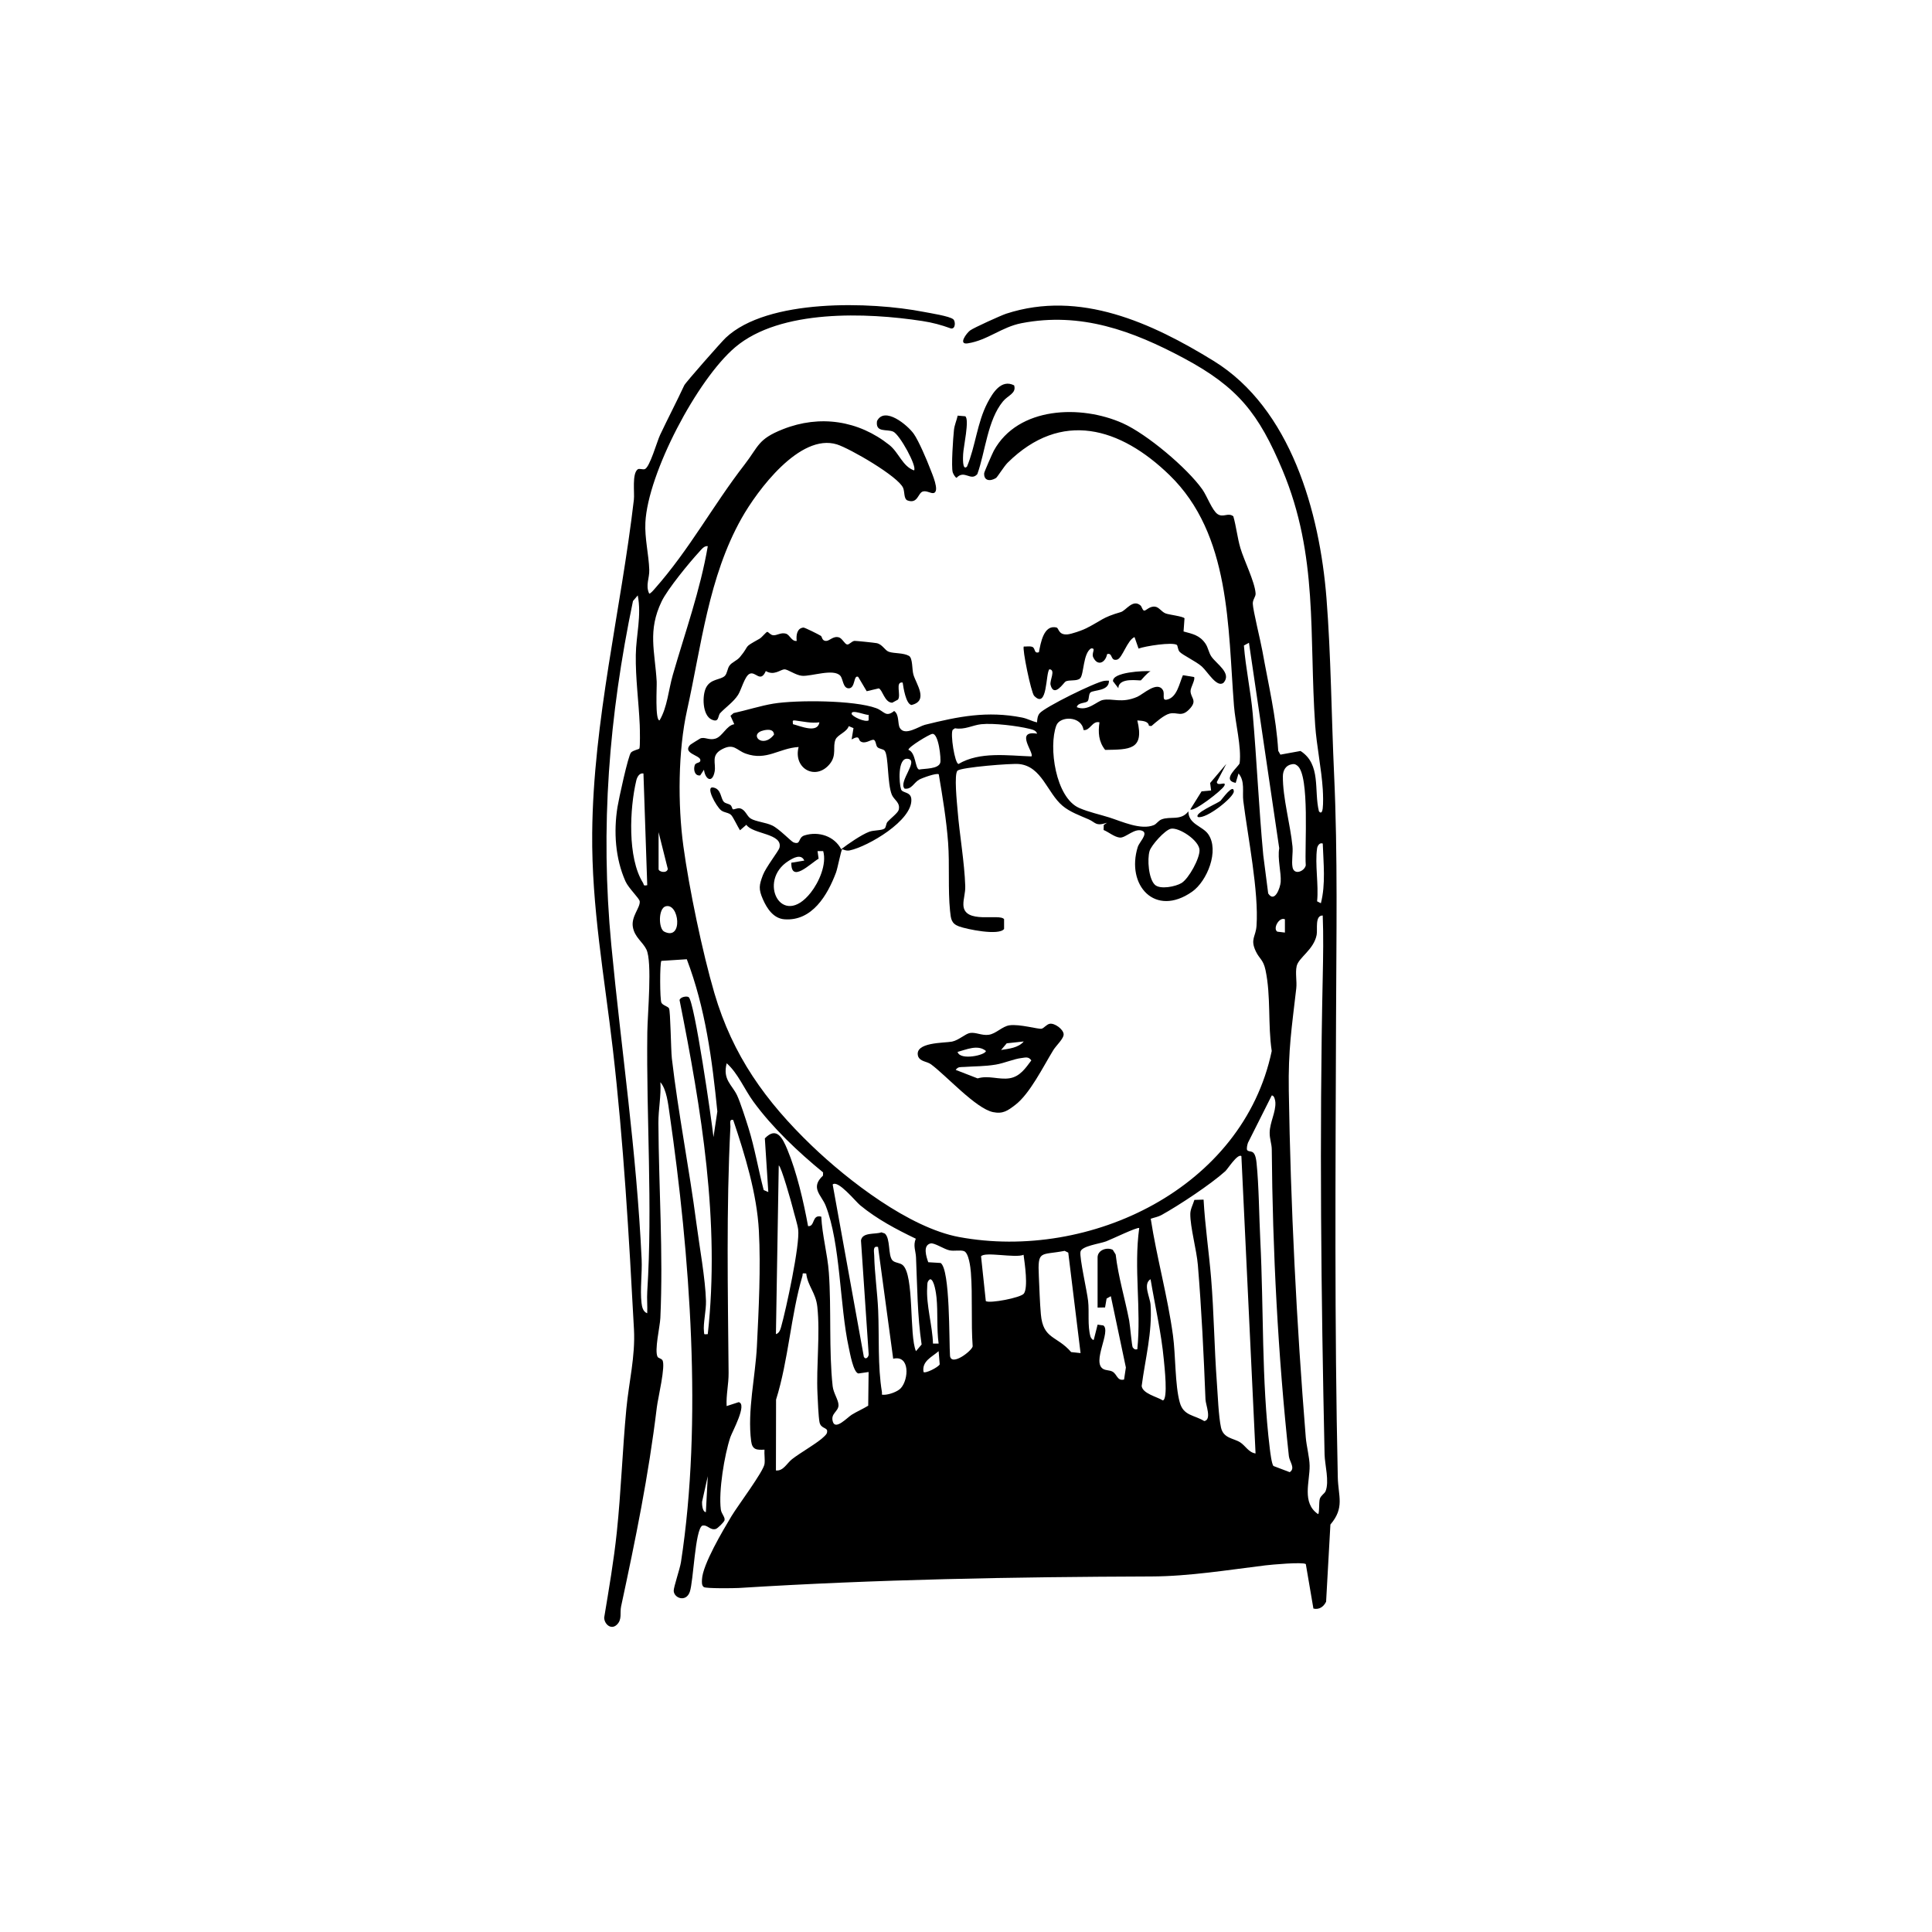
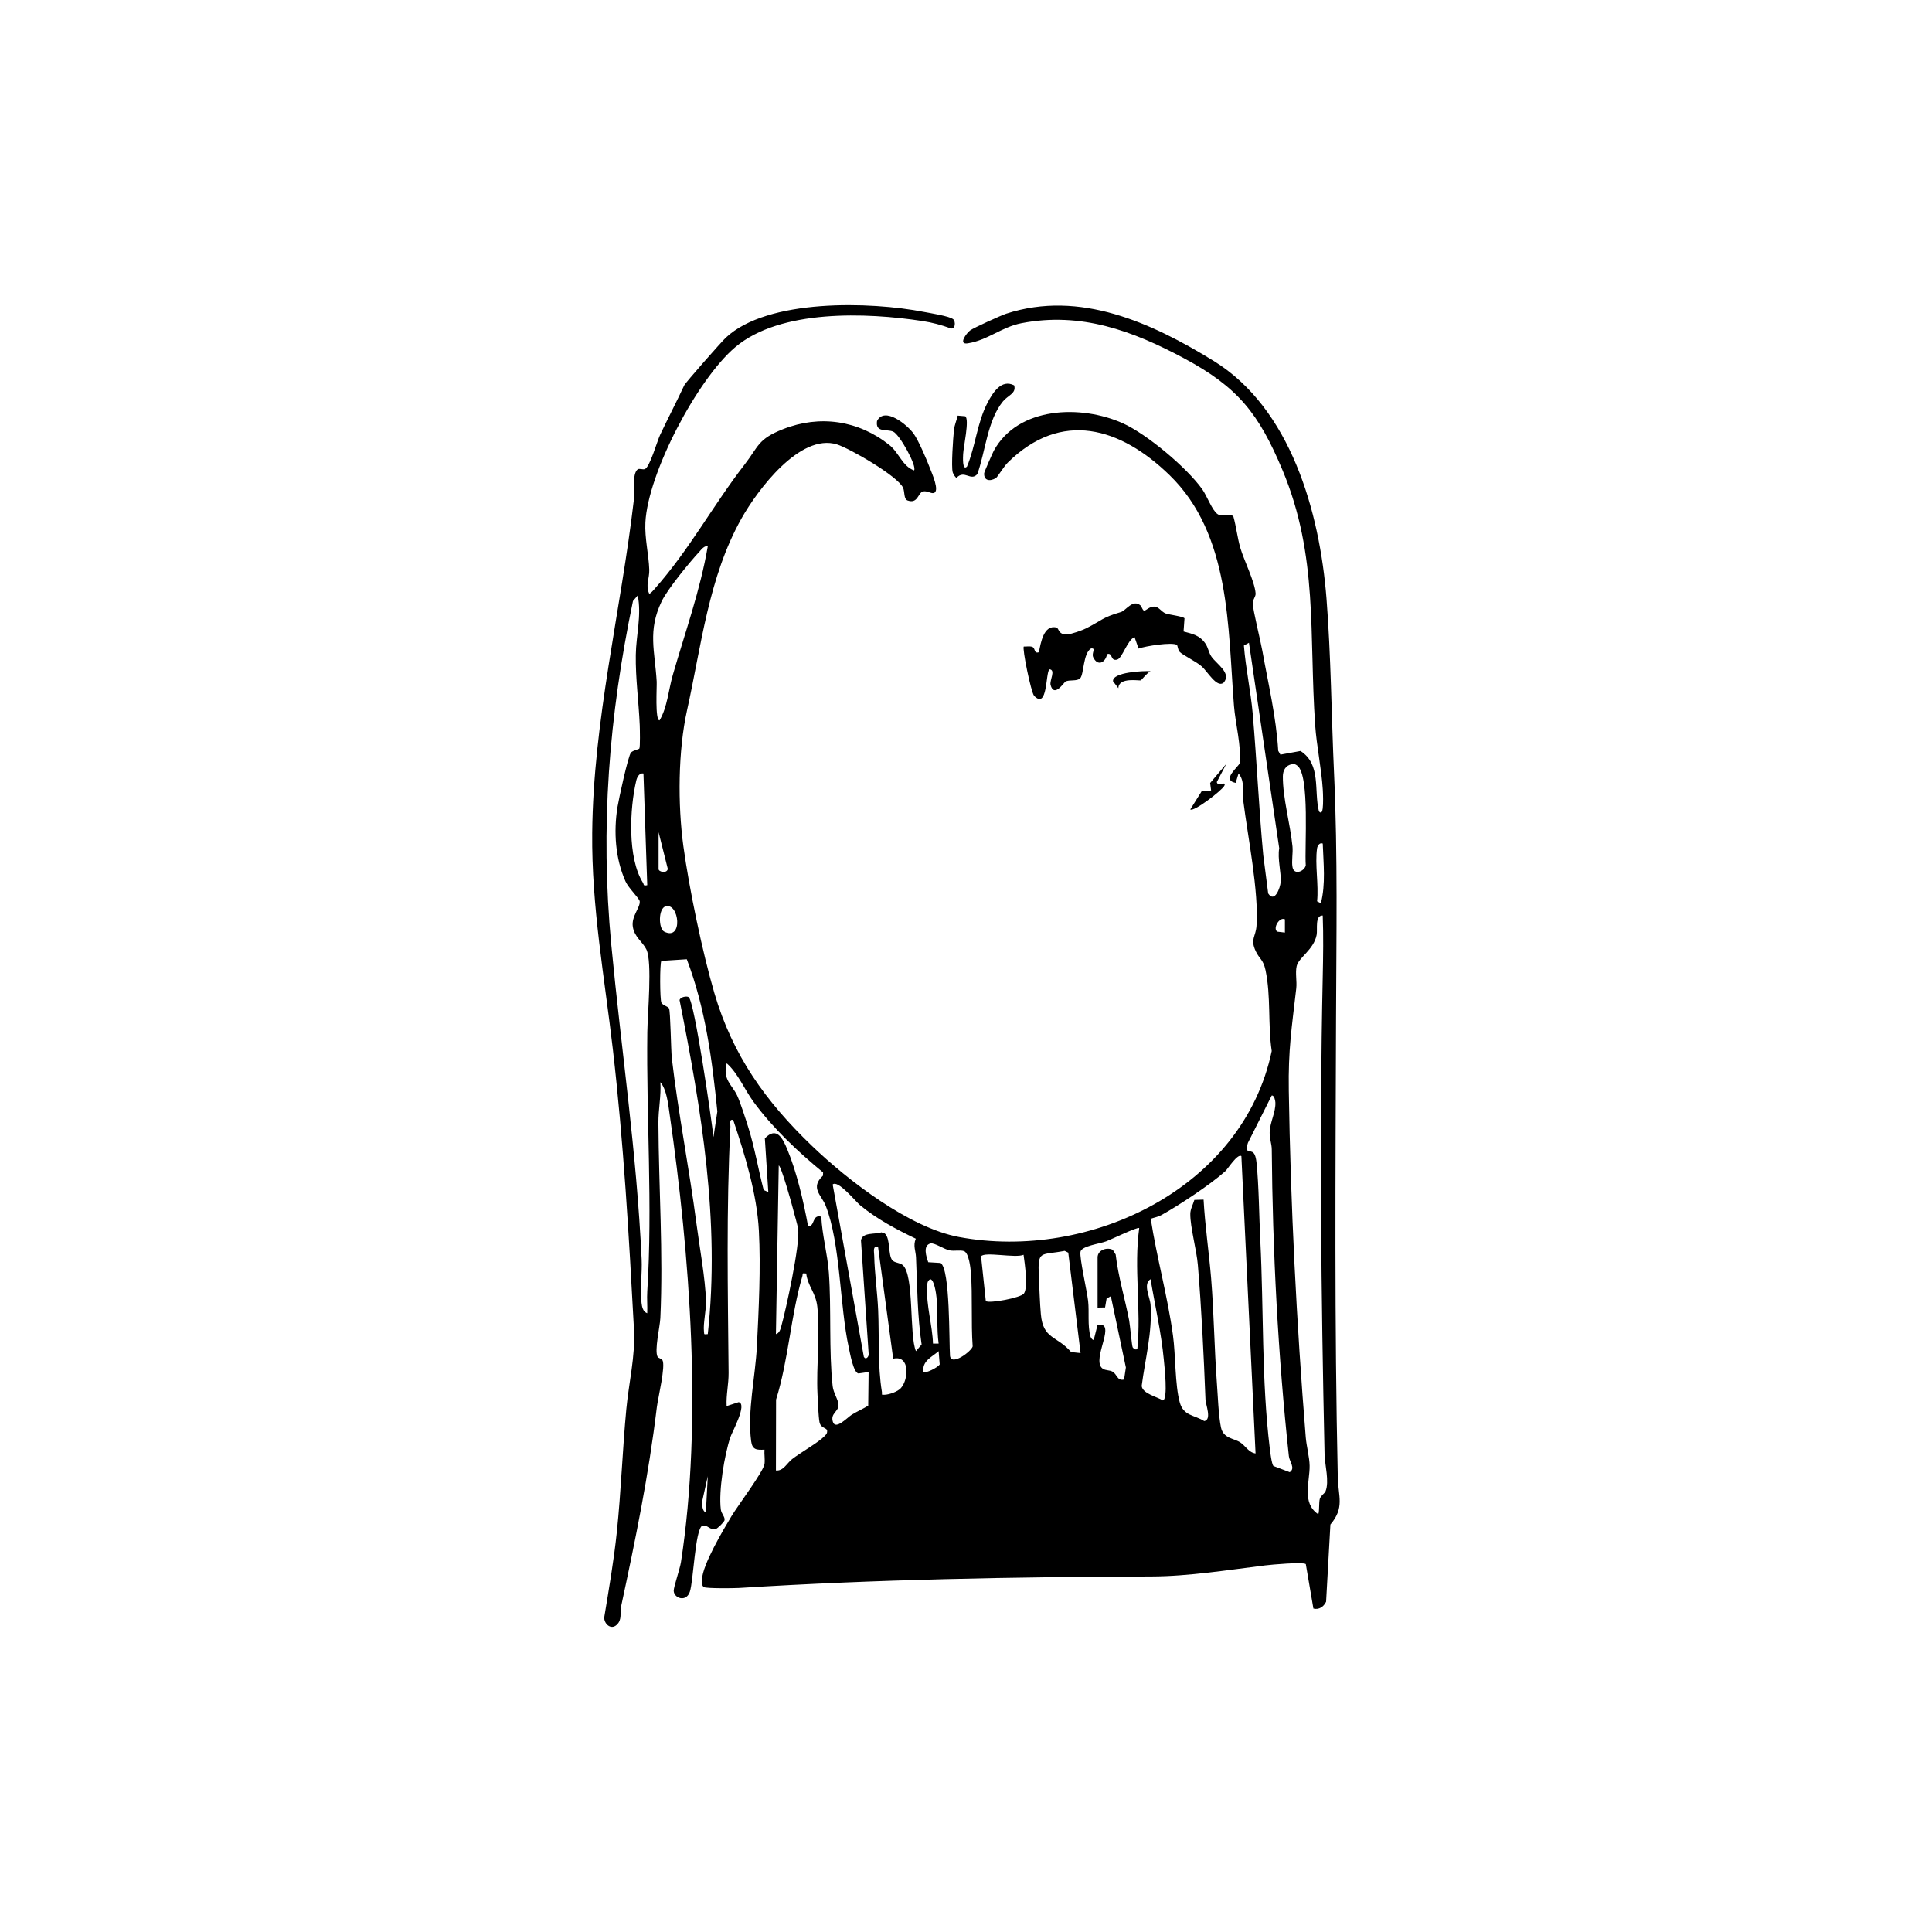
<svg xmlns="http://www.w3.org/2000/svg" id="Capa_1" data-name="Capa 1" viewBox="0 0 1020 1020">
  <path d="M503.33,168.59c1.14,1.06,1.24,5.21-1.28,4.82-5.11-1.86-9.71-3.1-15.11-3.93-29.33-4.5-74.96-6.35-98.8,13.85-20.03,16.96-46.11,66.5-47.41,92.53-.42,8.32,1.79,16.89,2.05,24.98.14,4.53-2.08,8.13-.06,12.51.5.37,2.43-1.92,2.96-2.53,18.55-21,30.54-43.75,47.41-65.54,7.53-9.73,6.94-13.42,20.29-18.69,19.45-7.68,39.81-4.66,56.14,8.33,5.05,4.02,6.97,11.28,13.05,13.43,1.74-1.99-7.56-18.96-11.01-20.47s-9.45.75-8.54-5.59c3.99-7.97,16.14,2.15,19.39,6.73,2.57,3.61,6.96,13.89,8.64,18.35.96,2.54,5.26,12.05,1.89,12.92-1.47.38-3.63-1.38-5.67-.82-2.68.73-2.62,6.66-8.07,4.77-2.13-.74-1.49-4.53-2.38-6.63-2.56-6.08-28.19-20.89-34.97-22.99-19.53-6.05-42.01,24.23-50.36,39.06-17.42,30.96-21.2,67.27-28.75,101.23-4.77,21.46-4.95,49.84-1.95,71.84,3.05,22.35,10.04,56,16.38,77.6,9.66,32.89,26.99,57.06,51.42,80.53,19.13,18.38,51.52,43.33,77.72,48.2,69.09,12.83,149.94-25.82,165.1-98.2-2.1-13.88-.34-28.86-3.29-42.77-1.17-5.51-3.22-5.85-5.12-9.87-3.06-6.45-.02-7.64.38-13.41,1.27-18.16-4.6-47.04-6.98-66-.59-4.71,1.02-10.37-2.51-14.49l-1.5,4.99c-7.95-1.55,1.89-8.78,2.09-10.46,1.02-8.54-2.27-21.07-2.99-30.14-3.28-41.52-1.7-90.52-34.05-121.91-25.92-25.16-57.07-34.58-85.46-6.52-1.9,1.88-5.42,7.63-6.16,8.08-3.09,1.88-6.49,1.5-6.22-2.58.04-.64,4.42-10.62,5.07-11.82,12.8-23.42,46.06-24.41,68.13-14.51,12.71,5.7,33.98,23.59,42.01,34.95,2.41,3.41,5.18,11.11,8.02,13,3.04,2.02,5.49-.99,8.31,1.15,1.58,5.52,2.1,11.23,3.73,16.77,1.93,6.54,7.57,17.7,8.03,23.9.14,1.86-1.53,3.13-1.48,5.47.07,3.4,4.12,19.64,5.07,25,3.13,17.5,7.3,34.81,8.36,52.68l1.15,2.02,10.62-1.93c11.01,7.07,6.98,20.9,9.72,31.86,1.3,1.6,1.82-.11,1.99-1.49.34-2.65.21-7.28.04-10.06-.68-10.87-3.27-23.1-4.02-33.97-3.3-47.59,1.78-89.29-17.28-134.7-12.47-29.69-23.39-43.67-51.98-58.97-27.1-14.5-54.43-24.6-85.8-18.52-10.51,2.03-17.85,9-28.34,10.64-5.3.83-.68-5.38,1.21-6.8s16.42-7.99,19.11-8.87c38.9-12.63,76.9,4.9,109.43,24.92,40.78,25.09,56.03,79.83,59.62,125.32,2.38,30.1,2.62,62.59,4.02,92.98,1.97,42.83,1.17,85.9,1.03,129.05-.27,80.95-.87,161.14.92,242,.22,10.18,3.75,16.02-3.9,25.02l-2.27,40.73c-1.27,2.64-3.69,4.37-6.7,3.62l-4.01-23.48c-1.68-1.2-18.08.28-21.43.69-19.78,2.42-40.23,5.77-60.02,5.84-73.15.26-144.92,1.52-217.79,6.08-2.7.17-17.44.33-18.58-.47-1.22-.86-1.02-2.7-.97-4.01.29-7.83,11.16-26.07,15.6-33.47,3.3-5.5,16.92-23.58,17.42-27.56.3-2.37-.21-5.09-.02-7.52-4.1.23-6.45.12-7.04-4.46-2.08-16.03,2.23-34.08,3.03-50.06.98-19.45,2.08-41.64,1.05-61.03-1.04-19.55-7.35-40.03-13.54-58.46-2.29-.76-1.42,2.22-1.49,3.5-2.23,43.68-1.34,86.35-.96,129.96.05,6.09-1.35,11.52-1.04,17.55l6.37-2.07c4.69,1.01-3.46,15.68-4.42,18.54-3.14,9.45-6.24,28.36-5.02,38.09.29,2.32,2.38,4.06,1.96,5.74-.24.94-3.64,4.31-4.62,4.58-3.1.85-4.31-2.43-7.15-1.75-3.8,2.19-4.61,29.29-6.56,34.93s-8.31,3.4-8.5-.5c-.09-1.89,3.28-11.6,3.83-15.17,11.48-74.39,4.74-162.37-6.02-236.74-.74-5.1-1.52-12.78-4.84-16.64.45,7.28-1.09,14.26-1.05,21.54.19,34.41,2.6,68.36,1.03,102.95-.21,4.64-3.24,17.14-1.45,20.52.33.63,1.94.86,2.51,1.7,1.89,2.78-2.35,20.14-2.92,24.92-4.39,36.36-11.21,69.49-18.86,105.12-.74,3.43.68,6.93-2.31,9.72s-6.53-.31-6.63-3.77c2.47-14.93,5.11-30.16,6.68-45.21,2.25-21.56,2.98-43.39,5.02-64.98,1.33-14.08,4.8-27.74,4.03-42.05-2.64-49.14-5.48-98.8-11.15-147.84-4.43-38.27-11.26-75.12-10.9-114.17.54-59.46,15.16-117.37,22-175.97.43-3.73-1.06-13.73,2.02-16.04.82-.61,2.64.25,3.74-.12,2.61-.88,6.49-14.68,8.06-18.01,4.18-8.86,8.65-17.38,12.77-26.22.71-1.52,19.61-22.95,21.88-25.09,22.06-20.84,76.71-19.14,104.58-13.69,3.17.62,13.78,2.25,15.58,3.92ZM373.67,288.35c-2-.25-3.31,1.69-4.5,2.98-5.2,5.61-16.72,19.67-19.84,26.14-7.5,15.55-3.57,26.29-2.63,42.38.15,2.65-.97,20.54,1.51,20.47,4.11-6.86,4.72-16.08,7-23.98,6.5-22.57,14.5-44.71,18.47-68ZM337.55,395.19c.48-.75.28-10.38.2-12.39-.51-12.14-2.27-24.77-2.08-37.01.15-10.4,3.13-20.85,1.03-31.45l-2.52,2.97c-12.66,60.81-17.37,119.42-11.45,181.52,5.38,56.39,13.33,108.63,16.02,165.97.34,7.32-.89,16.05-.06,23.06.24,2.08.75,4.67,3.01,5.48.17-3.81-.22-7.68.02-11.49,2.89-45.6-.55-91.63.03-136.97.12-9.45,2.7-37.03-.48-43.6-1.96-4.04-6.26-6.47-7.16-11.92-.92-5.56,3.96-10.17,3.63-13.48-.16-1.61-5.88-6.91-7.51-10.56-5.41-12.12-6.3-26.25-4.24-39.21.64-4.01,5.66-27.31,7.16-28.83,1.16-1.19,4.13-1.65,4.4-2.09ZM659.39,339.35l-2.67,1.45c.92,11.89,3.64,24.3,4.66,36.06,2.14,24.84,3.25,50,5.56,74.64l2.6,20.19c3.42,5.26,6.39-2.99,6.6-6.1.33-4.95-1.76-12.26-.77-17.74l-15.98-108.5ZM682.11,403.48c-3.28.49-4.79,3.24-4.82,6.35-.11,11.28,3.95,25.48,5.08,37.02.34,3.48-.57,7.78.02,10.98.81,4.44,6.34,2.2,6.99-.99-.71-9.16,2.26-47.55-4.44-52.59-1.04-.79-1.49-.98-2.83-.78ZM339.7,408.35c-2.18-.39-3.36,1.97-3.77,3.71-3.5,14.68-4.75,40.82,3.53,54,.64,1.03-.06,1.76,2.25,1.27l-2-58.99ZM347.7,439.35v19.5c0,1.42,4.31,2.51,4.87-.08l-4.87-19.42ZM695.36,447.85c-1.23,8.34.91,19.33,0,28l2,1.01c2.6-10.1,1.35-21.06.99-31.51-1.75-.71-2.83,1.38-2.99,2.5ZM351.4,478.5c-3.91,1.11-3.8,11.82-.71,13.36,10.09,5.03,7.92-15.41.71-13.36ZM698.35,483.35c-4.28-.15-2.65,7.34-3.23,10.26-1.53,7.82-9.52,11.92-10.54,16.45-.82,3.65.21,8.02-.22,11.78-2.41,20.99-4.28,32.34-3.94,53.97.94,60.3,4.1,123.03,8.96,183.03.37,4.59,1.97,10.51,2.04,14.98.13,8.43-4.28,19.58,4.43,25.54.81.02.38-6.31.95-8.07s2.55-2.82,3.02-3.97c2.11-5.13-.39-14.04-.51-19.43-1.82-84.02-2.77-167.99-.97-252.05.23-10.89.41-21.76,0-32.49ZM678.37,485.34c-3.02-1.41-6.52,4.92-4.02,6.53l4.02.48v-7.01ZM362.6,506.43l-13.44.87c-.86,1.32-.8,20.39.03,22.06.73,1.47,3.32,1.86,4.01,2.99.79,1.29.99,22.02,1.51,26.48,3.36,28.87,9.19,58.11,12.96,87.03,1.59,12.19,4.74,29.27,5.05,40.94.14,5.11-1.55,12.07-1.07,16.05.22,1.85-.27,1.64,2.02,1.5,6.55-59.27-3.37-118.48-14.9-176.38.47-1.69,3.83-2.22,4.82-1.52,3.07,2.17,12.17,65.29,13.09,73.89l2.04-13.52c-2.72-27.31-6.32-54.66-16.13-80.39ZM458.59,724.35l-5.38.78c-2.7-.48-4.49-10.88-5.12-13.77-4.8-22.03-4.3-54.8-12.17-74.82-2.2-5.59-8.37-9.41-1.42-15.87l.05-1.7c-13.13-10.76-26.69-23.53-36.74-37.29-4.86-6.65-8.14-14.99-14.15-20.33-2.26,8.68,2.83,11.31,5.5,16.98,1.66,3.53,4.66,12.87,5.96,17.04,3.37,10.79,5.2,22,8.07,32.92l2.44,1.05-1.83-28.33c6.29-6.59,9.46.1,11.85,5.81,5.01,11.99,8.62,27.7,10.97,40.52,3.8.36,1.88-6.33,6.98-5,.47,9.92,3.27,19.62,3.99,29.51,1.38,19.03-.05,41.35,2.01,59.99.41,3.68,3.11,7.3,3.09,10.02-.03,3.5-4.39,4.35-2.96,8.82s7.66-2.36,9.94-3.77c2.8-1.73,5.9-3.05,8.7-4.78l.21-17.8ZM658.5,607.26c1.37,1.47,4.08-1.16,4.89,6.6,1.26,12.14,1.35,28.29,1.99,41.01,1.83,36.55.6,73.63,5.02,109.98.25,2.05.95,7.84,1.89,9.11l8.62,3.27c3.16-2.08-.13-5.48-.45-8.45-5.73-52.91-8.61-108.65-9.03-161.96-.02-2.94-1.19-5.62-1.11-8.96.13-5.37,3.3-10.79,3.01-15.87-.05-.86-.53-3.82-1.93-3.61l-12.54,24.95c-.34.97-.91,3.36-.35,3.95ZM655.39,610.35c-2.06-1.44-7.23,6.86-8.49,7.99-7.69,6.94-24.62,18.14-33.78,23.18-1.73.95-3.76,1.27-5.59,1.92,3.17,20.53,8.91,40.87,11.74,61.57,1.44,10.54,1.01,26.08,3.59,35.4,1.98,7.16,7.57,6.52,12.92,9.85,4.1-.71.76-8.59.65-11.43-.91-23.46-2.08-47.56-4.02-70.97-.66-7.96-4.07-20.03-3.99-27.03.03-2.5,1.46-4.98,2.15-7.34l4.86-.15c.77,13.87,2.84,27.68,3.98,41.52,1.5,18.21,1.67,36.71,3.02,54.98.48,6.51.91,17.95,2.19,23.8s6.68,5.62,10.14,7.85c2.79,1.79,4.47,5.38,8.11,5.86l-7.48-157ZM409.65,704.35c1.68-.43,2.31-2.27,2.73-3.76,2.59-9.11,10.06-43.63,9.01-51.51-.38-2.87-2.04-7.96-2.81-11.18-.62-2.58-6.25-22.59-7.44-22.57l-1.49,89.01ZM483.58,713.35l2.99-3.52c-2.27-15.25-2.29-30.69-2.96-46.02-.15-3.46-1.65-6.1-.12-9.84-10.3-4.95-20.51-10.34-29.37-17.65-2.44-2.01-11.72-13.58-14.51-10.96l16.46,91.01c1.04,1.81,2.65-.09,2.54-1.49l-4.06-59.99c.74-4.5,7.54-3.06,10.77-4.28l1.82.62c3.06,2.73,1.62,11.37,3.96,14.11,1.24,1.45,3.92,1.24,5.46,2.54,6.22,5.27,3.37,37.15,7.02,45.48ZM579.47,690.35v-26.5c0-3.84,4.81-5.57,8.01-4.02l1.54,2.47c1.38,11.85,4.88,23.2,7.13,34.87.47,2.44,1.41,13.65,1.87,14.19.79.94,1.11,1.24,2.43.99,2.14-21.28-1.94-42.68,1-63.99-.75-.79-14.94,6.09-17.46,7.01-3.59,1.32-13,2.46-13.55,5.5-.58,3.25,3.45,20.75,4.03,25.99.65,5.77-.39,12.91,1.23,18.76.23.82,1.28,2.09,1.76,1.72l2.02-8,3.04.44c4.22,3.1-6.34,19.52,0,23.01,1.36.75,3.32.59,4.7,1.3,2.63,1.34,2.49,5.13,6.23,4.24l.96-6.36-7.94-37.64-2.24,1.25-.81,4.69-3.93.07ZM491.27,656.48c-4.23,1.05-2.19,7.12-1.2,9.91l6.54.4c5.09,3.45,4.4,41.38,4.95,49.05.71,5.66,11.49-2.58,11.96-5.02-.91-12.62.02-26.59-.94-39.01-.2-2.59-1.09-10.45-3.69-11.3-2.03-.67-5.1.12-7.6-.39-2.9-.6-8.03-4.13-10.02-3.64ZM463.58,658.34c-2.97-.79-2.08,2.47-2.04,4.55.2,9.23,1.69,19.65,2.09,28.91.59,13.79-.29,29.47,1.97,43.05.24,1.44-.7,1.62,1.48,1.51,2.51-.12,6.83-1.62,8.52-3.49,4.18-4.58,4.91-17.64-4.04-15.53l-7.99-59.01ZM570.48,714.35l-6.49-53.02-1.9-.94c-12.78,2.47-14.32-.7-13.63,13.5.31,6.37.5,13.66,1.06,19.94,1.18,13.36,8.37,11.17,15.99,20l4.97.53ZM540.39,662.46c-4.24,1.9-20.53-1.81-22.44.82l2.51,23.63c1.95,1.37,18.54-1.75,20.12-3.99,2.3-3.25.45-15.83-.19-20.46ZM425.62,672.34c-2.58-.27-1.59,0-2.02,1.46-6.1,20.7-7.34,44.34-13.88,65.13l-.07,37.4c3.91.41,5.75-3.79,8.52-5.97,4.36-3.43,13.91-8.8,16.98-12,.73-.77,1.52-1.34,1.53-2.54.33-2.31-3.33-1.37-4.03-5.01-.56-2.92-.89-11.31-1.06-14.94-.69-14.75,1.47-31.53-.08-45.92-.82-7.61-5.03-10.8-5.87-17.63ZM495.55,709.35c-1.09-8.01-.33-16.38-1.12-24.38-.18-1.82-1.18-9.58-3.37-9.61-1.79,1.19-1.43,2.65-1.55,4.45-.6,8.95,2.82,20.41,3.06,29.54h2.99ZM607.44,675.35c-4.18,2.58-.29,9.35,0,13.51.99,14.48-2.85,28.64-4.69,42.87.47,4.03,8,5.64,11.17,7.62,2.86-.57.82-18.22.52-21.5-1.33-14.26-4.64-28.41-7-42.5ZM487.57,724.34c.95.97,7.74-2.46,8.55-4.01l-.57-6.98c-3.58,3.14-8.92,5.23-7.98,10.99ZM372.67,798.34l1-18.99-3.02,13.55c-.05,1.35.16,5.28,2.03,5.44Z" />
-   <path d="M630.39,357.4c.86,1.24-1.85,5.55-1.84,7.44.02,3.6,3.58,4.78-.11,9.02-4.59,5.27-6.71,1.81-11.01,2.9-2.97.76-7.14,4.5-9.53,6.55l-1.32-.13c-.33-2.66-3.83-2.62-6.13-2.83,3.83,15.66-4.22,15.34-16.99,15.56-3.5-4.44-3.75-9.23-3-14.56-3.82-.98-4.98,4.6-8.41,4.07-1.04-7.53-12.45-7.54-14.37-2.38-4.2,11.25-.41,38.08,12.08,43.53,5.04,2.2,10.8,3.4,15.95,5.03,6.5,2.06,16.66,6.84,23.48,4,1.41-.59,2.31-2.3,4.01-2.98,4.67-1.87,10.2.91,14.21-4.27-.06,6.8,7.5,7.79,10.46,12.04,6.03,8.65-.58,24.85-8.52,30.4-19.61,13.71-34.96-3.47-28.66-23.69.71-2.28,5.27-6.66,2.78-8.27-4.11-2.28-9.12,3.67-12.25,3.37-2.88-.27-5.92-2.93-8.57-4l.07-2.68,1.74-1.15c-6.17,1.98-5.92-.13-9.71-1.79-4.53-1.98-9.9-3.88-13.8-7.18-8.12-6.86-10.91-20.8-22.95-22.03-4.09-.42-30.39,1.71-32.46,3.48-1.95,1.67-.28,17.32.02,21,1.01,12.75,3.65,27.42,4.04,39.98.11,3.68-1.07,6.73-.98,9.9.29,10.46,19.24,4.37,21.48,7.56v5.15c-2.65,3.68-19.66.17-23.78-1.34s-4.31-3.98-4.75-8.25c-1.14-11.19-.17-24.53-1.02-35.98-.9-12.01-2.92-24.2-4.93-36.08-1.17-.85-8.84,1.97-10.32,2.8-2.91,1.63-3.99,5.31-7.71,4.77-3.56-3.55,7.97-15.18,1.51-15.77-5.28-.49-4.46,12.97-3.39,16.14.7,2.08,5.11,1.14,5.42,5.11.89,11.27-23,25.13-32.53,27.13-2.06.43-3.82-.74-3.99-.62-.52.36-2.42,10.11-3.23,12.28-4.49,11.98-12.64,25.81-27.24,24.71-5.73-.43-9.18-5.55-11.38-10.59-2.37-5.42-2.01-7.41.02-12.77,1.55-4.1,8.28-12.69,8.72-14.34,2.03-7.73-14.21-7.14-17.45-12.2l-3.37,2.91c-1.17-1.81-3.46-6.67-4.56-7.94-1.27-1.46-3.71-1.27-5.4-2.59-2.64-2.05-8.68-13.14-4-12.02,4.14.83,3.7,5.79,5.46,7.56.88.88,2.41.91,3.42,1.63.8.57.95,2.04,1.27,2.23.65.39,2.31-.81,3.83-.44,2.91.71,3.5,4.08,5.66,5.39,2.62,1.6,7.92,2.02,11.34,3.65,3.67,1.75,10.02,8.45,11.21,8.9,4.19,1.57,2.11-2.53,5.89-3.69,7.4-2.28,15.68.39,19.31,7.33,3.48-2.74,10.76-7.72,14.76-9.22,2.47-.93,6.52-.59,8.08-1.68.92-.65.77-2.62,1.61-3.57,1.4-1.59,5.46-4.71,5.88-6.24,1.08-3.9-2.48-5.36-3.59-8.04-2.47-6.03-1.66-20.53-3.77-23.23-.86-1.1-2.91-.84-3.95-2.04-.74-.85-.72-3.64-1.98-3.77-1.49-.15-4.42,2.45-6.84.84-1.32-.88-.1-3.55-4.7-1.03l.99-5.97-2.51-1.04c-1.03,3.15-5.85,4.51-6.96,7.03-1.7,3.85.81,8.19-3.06,12.94-7.33,9-19.42,2.5-16.44-8.96-10.5.64-16.88,7.46-27.95,3.48-4.89-1.76-6.15-5.6-12.39-2.35s-3.14,7.43-4.01,11.9c-1.24,6.38-4.97,4.1-5.62-1.03l-1.99,3c-3,.38-3.65-3.13-2.88-5.4.6-1.77,3.45-.81,2.88-3.09-.83-2.24-9.29-3.35-5.34-7.61.22-.24,5.12-3.31,5.42-3.43,2.43-.92,4.6,1.14,7.97.1,3.78-1.16,5.83-6.99,9.94-7.6l-2-4.44,1.62-1.43c6.7-1.45,14.36-3.9,20.99-4.99,12.29-2.01,42.79-1.87,54.32,2.39,4.28,1.58,4.96,5.09,9.48,1.48,2.83,1.96,1.71,6.78,3.03,8.99,2.64,4.42,10.09-.92,13.25-1.7,17.69-4.4,32.87-7.45,51.22-3.83,2.92.57,5.14,1.97,7.93,2.55.1-1.63.25-3.38,1.31-4.72,2.58-3.27,29.75-16.65,34.25-17.21.81-.1,1.61-.12,2.41-.07.16,5.64-8.11,4.79-9.76,6.21-1.03.89-.65,3.58-1.45,4.55-1.08,1.3-5.19.59-5.77,3.22,5.75,2.42,10.56-3.14,13.72-3.79,5.09-1.05,9.92,1.94,18.25-1.69,3.06-1.34,10.54-8.55,13.5-3.51,1.17,1.99-.75,5.55,1.99,5.03,5.44-1.03,6.63-8.52,8.57-12.92l5.87.96ZM458.59,377.37c-1.06.49-9.25-3.16-8.97-.52.15,1.38,7.01,4.6,8.97,3.49v-2.97ZM432.61,381.35c-4.35.59-8.35-.41-12.57-.94-1.97-.25-1.45.22-1.41,1.92,3.95,1,13.02,5.05,13.98-.98ZM547.51,387.34c-.38-1.7-2.49-2.19-3.94-2.54-6.53-1.6-18.99-3.13-25.54-2.45-4.46.46-8.76,3.07-13.84,2.14l-1.19.8c-1.39,2,1.06,17.9,3.05,18.04,11.21-6.63,25.95-4.42,38.47-3.98,1.76-1.69-9.06-13.97,3-12ZM403.38,385.55c-8.56,1.79-.86,10.19,5.26,2.29-.16-2.96-3.19-2.72-5.26-2.29ZM492.22,387.45c-1.49.15-12.62,6.85-12.62,8.4,4.02,1.54,3.43,9.73,5.6,10.43,3.06-.58,10.31-.2,11.22-3.65.5-1.91-.84-15.52-4.19-15.18ZM609.69,467.09c2.76,2.67,10.99,1,14.09-.89,3.84-2.35,9.65-12.98,9.51-17.39-.16-5.17-10.94-12.16-15.12-11.28-3.15.66-10.36,8.72-11.26,11.78-1.28,4.34-.54,14.57,2.79,17.79ZM434.61,449.34h-2.99s.57,4,.57,4c-4.46,2.61-14.61,13.13-14.41,2.14l6.85-1.14c-1.67-3.79-5.9-1.34-8.32.18-16.66,10.46-3.62,36.2,11.73,16.74,4.33-5.49,8.53-14.96,6.57-21.92Z" />
-   <path d="M433.34,335.65c.73.48.54,2.68,2.72,2.73,1.97.05,3.75-2.74,6.82-1.89,1.76.49,3.08,3.57,4.35,3.77,1.15.18,2.36-1.73,3.9-1.91.59-.07,10.75.99,11.75,1.21,3.12.69,4.21,3.81,6.43,4.56,2.87.98,7.51.45,10.59,2.15,2.05,1.29,1.53,7.16,2.34,9.91,1.45,4.96,8.18,13.87-1.04,16.02-2.93-.54-4.24-9.09-4.64-11.85-4.17-.64-.67,6.68-2.48,9.01l-3.02,1.64c-4.08-.03-5.15-6.98-7.13-7.57l-6.36,1.5-4.49-7.57c-2.58-1.26-1.37,6.03-4.99,6.04-3.08,0-2.97-4.94-4.43-6.61-3.51-4.02-15.32.39-20.2,0-3.43-.28-7.55-3.49-9.34-3.4-2.16.1-5.38,3.5-9.81.89-2.92,6.59-5.42-.21-8.67,1.52-2.5,1.33-4.31,8.47-5.98,11.07-2.39,3.72-6.49,6.49-9.41,9.58-1.4,1.48-.45,5.34-4.59,3.41-4.84-2.25-5.06-12.63-2.87-16.88,2.41-4.69,7.61-3.95,9.86-6.13,1.32-1.28,1.32-3.85,2.51-5.48,1.29-1.78,3.91-2.57,5.5-4.49,5.78-6.96,1.09-4.47,10.33-9.66,1.32-.74,3.48-3.65,4.12-3.63.53.02,1.65,1.64,3.05,1.78,2.06.21,4.06-1.6,6.74-.84,2.14.6,2.98,4.21,5.72,3.84-.36-2.85.07-6.74,3.56-7.05.64-.06,8.19,3.71,9.15,4.35Z" />
  <path d="M602.16,319.67c.65.57.98,2.48,1.83,2.68,1.04.25,2.85-2.48,5.9-2.05,2.07.3,3.33,2.72,5.53,3.57,1.75.68,9.18,1.51,9.94,2.56l-.5,6.96c4.82,1.29,8.57,2,11.58,6.44,1.42,2.09,1.7,4.77,3.15,6.85,2.77,3.97,10.8,8.72,6.41,13.75-3.54,2.94-8.46-5.88-11.55-8.6s-10.19-6.02-11.72-7.76c-.91-1.03-.94-3.28-1.41-3.59-2.48-1.61-16.6.6-20.22,1.94l-2.12-6.07c-3.82,1.56-6.44,11.14-9.15,11.88-3.79,1.03-2.19-3.85-5.33-2.88-.89,4.53-4.99,6.59-7.32,1.7-1.11-2.32,1.75-5.02-1.18-4.7-4.24,2.63-3.7,13.68-5.74,15.76-1.68,1.72-5.83.59-7.75,1.74-.88.53-6.06,8.72-7.86,1.76-.62-2.37,2.92-8.02-.63-8.26-2.05,2.06-.88,21.44-8.04,14.01-1.61-1.67-6.41-25.09-5.46-26.02,1.41.06,3.05-.29,4.38.14,1.9.62.78,3.78,3.6,2.86.92-4.82,2.51-14.75,9.3-13.03,1.27.32.93,3.99,5.73,3.62,2.19-.17,7.75-2.12,9.86-3.18,8.36-4.21,8.38-5.72,18.37-8.61,2.69-.78,6.31-7.05,10.4-3.47Z" />
-   <path d="M554.22,540.5c2.59-.45,7.08,2.85,7.32,5.41.23,2.36-3.91,5.99-5.46,8.53-5.3,8.62-12.32,22.97-20.08,28.9-3.92,2.99-6.46,4.9-11.74,3.8-9.06-1.89-24.62-19.24-32.74-25.24-2.17-1.6-5.67-1.34-6.81-4.23-2.21-7.59,13.98-6.96,17.9-7.75,3.56-.72,7.12-4.19,9.51-4.56,3.11-.48,6.19,1.45,9.83.96,3.91-.52,7.16-4.48,11.03-5.01,5.36-.74,15.1,2.11,16.87,1.81,1.27-.21,2.63-2.31,4.38-2.62ZM528.53,554.34c4.09-.65,9.18-1.14,11.96-4.5l-8.99.98-2.97,3.51ZM505.55,555.36c1.31,4.7,14.86,1.7,14.96-.51-4.29-3.59-10.44-.67-14.96.51ZM539.28,558.59c-4.09.48-8.99,2.7-13.54,3.46-5.93.99-10.95.84-16.74,1.25-1.79.13-3.23-.27-4.43,1.55l11.56,4.49c5.77-1.75,11.26.81,16.83-.06s8.56-5.47,11.53-9.43c-1.47-2.16-3.1-1.51-5.21-1.26Z" />
  <path d="M535.41,203.45c1.3,4.21-3.18,5.19-5.86,8.42-8.21,9.91-9.3,26.57-13.56,38.42-3.48,4.04-6.77-2.5-10.96,1.95-.66-.04-1.78-2.05-2.03-2.85-.89-2.88.22-18.49.65-22.44.28-2.55,1.41-5.04,1.97-7.52l3.98.34c2.35,1.65-.96,16.22-1.11,20.02-.05,1.12-.57,9.04,2.03,6.55,4.52-10.82,5.35-23.2,10.82-33.68,2.79-5.34,7.32-12.65,14.06-9.22Z" />
  <path d="M647.4,403.35l-4.97,9.5c.16,2.67,5.31-.81,3.96,1.98-1.18,2.45-16.34,14.07-17.97,12.51l5.95-9.54,5.03-.47-.51-3.94,8.5-10.05Z" />
  <path d="M607.45,354.36c-1.8.79-4.81,4.66-5.13,4.83-.62.33-11.82-1.9-11.87,4.16l-2.83-3.68c-.45-4.85,16.26-5.6,19.83-5.31Z" />
-   <path d="M632.43,431.34c-2.17-1.98,10.4-7.22,11.93-8.55.54-.47,6.94-9.56,7.03-4.95.06,3.05-14.53,14.73-18.95,13.5Z" />
</svg>